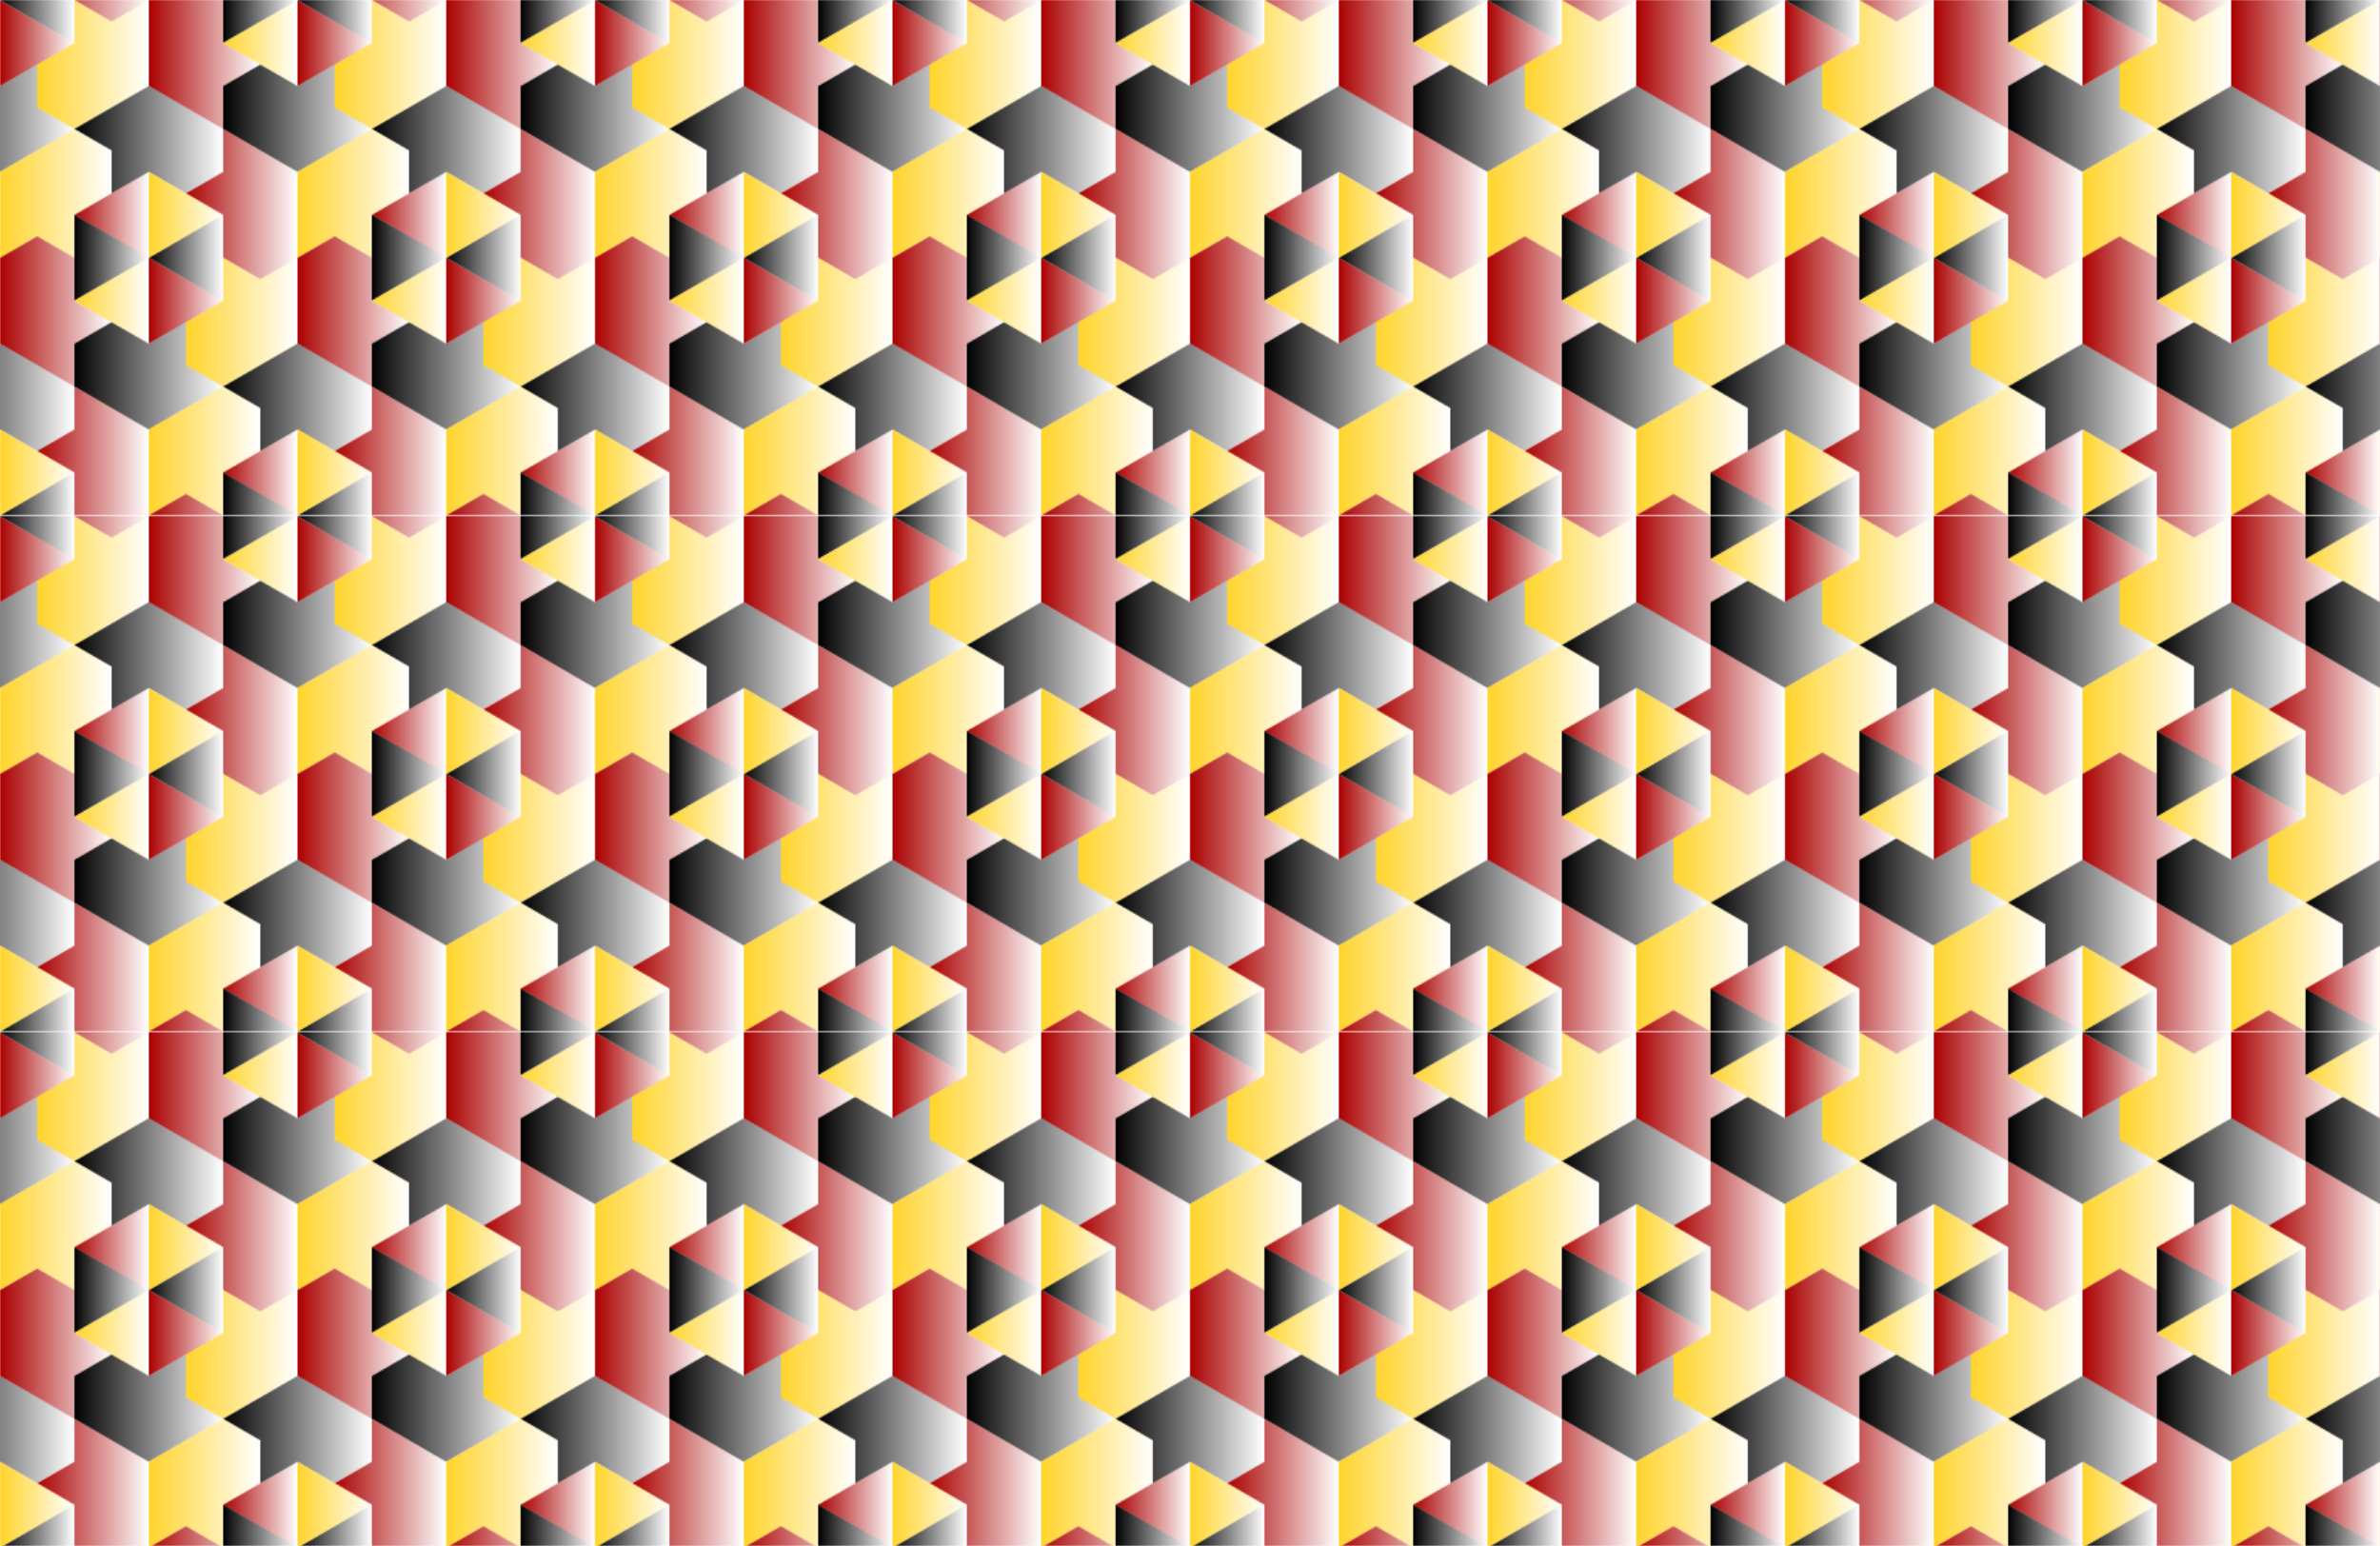
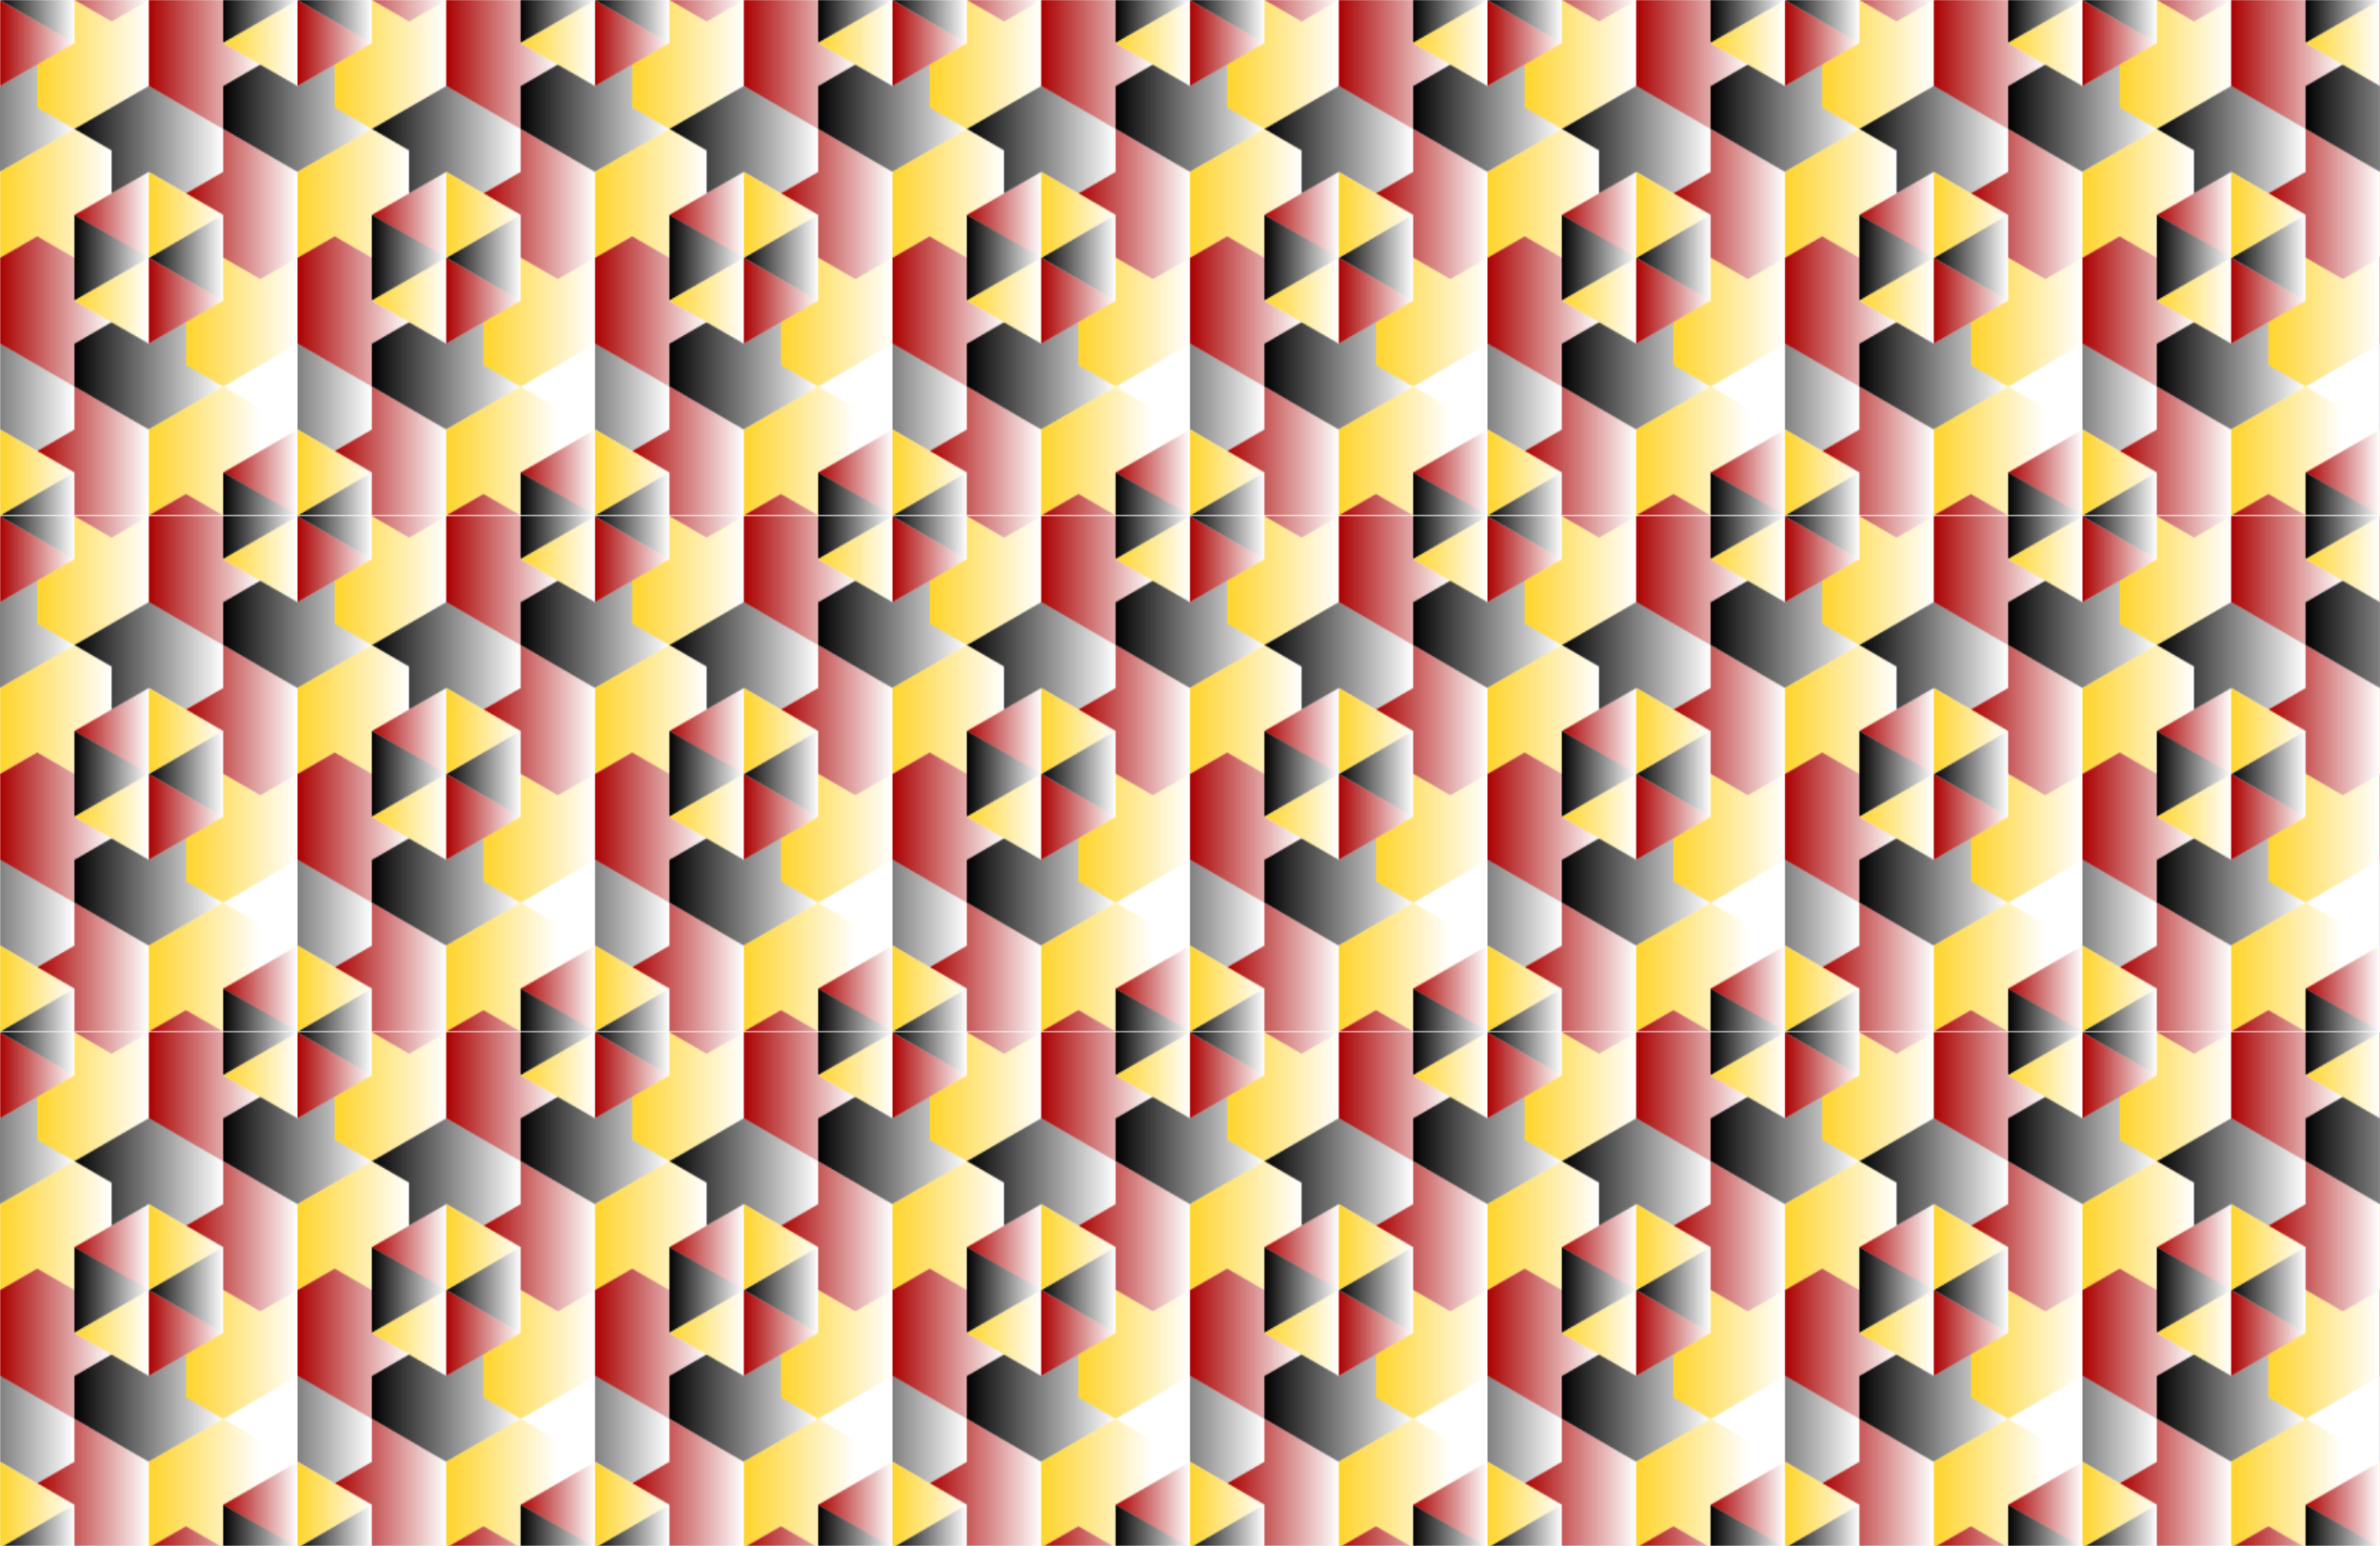
<svg xmlns="http://www.w3.org/2000/svg" height="293.29mm" width="451.56mm" version="1.1" viewBox="0 0 1600 1039.23">
  <defs>
    <linearGradient id="ae" y2="4017.8" gradientUnits="userSpaceOnUse" x2="-2754.7" y1="4017.8" x1="-2804.7">
      <stop offset="0" />
      <stop stop-opacity="0" offset="1" />
    </linearGradient>
    <linearGradient id="ad" y2="3988.9" gradientUnits="userSpaceOnUse" x2="-2754.7" y1="3988.9" x1="-2804.7">
      <stop stop-color="#a00" offset="0" />
      <stop stop-color="#a00" stop-opacity="0" offset="1" />
    </linearGradient>
    <linearGradient id="ac" y2="3988.9" gradientUnits="userSpaceOnUse" x2="-2904.7" y1="3988.9" x1="-2954.7">
      <stop stop-color="#ffd42a" offset="0" />
      <stop stop-color="#ffd42a" stop-opacity="0" offset="1" />
    </linearGradient>
    <linearGradient id="ab" y2="4017.8" gradientUnits="userSpaceOnUse" x2="-2904.7" y1="4017.8" x1="-2954.7">
      <stop offset="0" />
      <stop stop-opacity="0" offset="1" />
    </linearGradient>
    <linearGradient id="aa" y2="3815.7" gradientUnits="userSpaceOnUse" x2="-2804.7" y1="3815.7" x1="-2854.7">
      <stop stop-color="#ffd42a" offset="0" />
      <stop stop-color="#ffd42a" stop-opacity="0" offset="1" />
    </linearGradient>
    <linearGradient id="z" y2="3844.6" gradientUnits="userSpaceOnUse" x2="-2804.7" y1="3844.6" x1="-2854.7">
      <stop offset="0" />
      <stop stop-opacity="0" offset="1" />
    </linearGradient>
    <linearGradient id="y" y2="3873.5" gradientUnits="userSpaceOnUse" x2="-2804.7" y1="3873.5" x1="-2854.7">
      <stop stop-color="#a00" offset="0" />
      <stop stop-color="#a00" stop-opacity="0" offset="1" />
    </linearGradient>
    <linearGradient id="x" y2="3873.5" gradientUnits="userSpaceOnUse" x2="-2854.7" y1="3873.5" x1="-2904.7">
      <stop stop-color="#ffd42a" offset="0" />
      <stop stop-color="#ffd42a" stop-opacity="0" offset="1" />
    </linearGradient>
    <linearGradient id="w" y2="3844.6" gradientUnits="userSpaceOnUse" x2="-2854.7" y1="3844.6" x1="-2904.7">
      <stop offset="0" />
      <stop stop-opacity="0" offset="1" />
    </linearGradient>
    <linearGradient id="v" y2="3815.7" gradientUnits="userSpaceOnUse" x2="-2854.7" y1="3815.7" x1="-2904.7">
      <stop stop-color="#a00" offset="0" />
      <stop stop-color="#a00" stop-opacity="0" offset="1" />
    </linearGradient>
    <linearGradient id="u" y2="3671.4" gradientUnits="userSpaceOnUse" x2="-2904.7" y1="3671.4" x1="-2954.7">
      <stop offset="0" />
      <stop stop-opacity="0" offset="1" />
    </linearGradient>
    <linearGradient id="t" y2="3700.3" gradientUnits="userSpaceOnUse" x2="-2904.7" y1="3700.3" x1="-2954.7">
      <stop stop-color="#a00" offset="0" />
      <stop stop-color="#a00" stop-opacity="0" offset="1" />
    </linearGradient>
    <linearGradient id="s" y2="3700.3" gradientUnits="userSpaceOnUse" x2="-2754.7" y1="3700.3" x1="-2804.7">
      <stop stop-color="#ffd42a" offset="0" />
      <stop stop-color="#ffd42a" stop-opacity="0" offset="1" />
    </linearGradient>
    <linearGradient id="r" y2="3671.4" gradientUnits="userSpaceOnUse" x2="-2754.7" y1="3671.4" x1="-2804.7">
      <stop offset="0" />
      <stop stop-opacity="0" offset="1" />
    </linearGradient>
    <linearGradient id="q" y2="4053.9" gradientUnits="userSpaceOnUse" x2="-2779.7" y1="4053.9" x1="-2854.7">
      <stop stop-color="#a00" offset="0" />
      <stop stop-color="#a00" stop-opacity="0" offset="1" />
    </linearGradient>
    <linearGradient id="p" y2="3974.5" gradientUnits="userSpaceOnUse" x2="-2779.7" y1="3974.5" x1="-2854.7">
      <stop stop-color="#ffd42a" offset="0" />
      <stop stop-color="#ffd42a" stop-opacity="0" offset="1" />
    </linearGradient>
    <linearGradient id="o" y2="3938.4" gradientUnits="userSpaceOnUse" x2="-2704.7" y1="3938.4" x1="-2804.7">
      <stop offset="0" />
      <stop stop-opacity="0" offset="1" />
    </linearGradient>
    <linearGradient id="n" y2="3981.7" gradientUnits="userSpaceOnUse" x2="-2854.7" y1="3981.7" x1="-2929.7">
      <stop stop-color="#a00" offset="0" />
      <stop stop-color="#a00" stop-opacity="0" offset="1" />
    </linearGradient>
    <linearGradient id="m" y2="3938.4" gradientUnits="userSpaceOnUse" x2="-2904.7" y1="3938.4" x1="-3004.7">
      <stop offset="0" />
      <stop stop-opacity="0" offset="1" />
    </linearGradient>
    <linearGradient id="l" y2="3880.7" gradientUnits="userSpaceOnUse" x2="-2879.7" y1="3880.7" x1="-2954.7">
      <stop stop-color="#a00" offset="0" />
      <stop stop-color="#a00" stop-opacity="0" offset="1" />
    </linearGradient>
    <linearGradient id="k" y2="3801.3" gradientUnits="userSpaceOnUse" x2="-2879.7" y1="3801.3" x1="-2954.7">
      <stop stop-color="#ffd42a" offset="0" />
      <stop stop-color="#ffd42a" stop-opacity="0" offset="1" />
    </linearGradient>
    <linearGradient id="j" y2="3924" gradientUnits="userSpaceOnUse" x2="-2804.7" y1="3924" x1="-2904.7">
      <stop offset="0" />
      <stop stop-opacity="0" offset="1" />
    </linearGradient>
    <linearGradient id="i" y2="3887.9" gradientUnits="userSpaceOnUse" x2="-2754.7" y1="3887.9" x1="-2829.7">
      <stop stop-color="#ffd42a" offset="0" />
      <stop stop-color="#ffd42a" stop-opacity="0" offset="1" />
    </linearGradient>
    <linearGradient id="h" y2="3808.5" gradientUnits="userSpaceOnUse" x2="-2754.7" y1="3808.5" x1="-2829.7">
      <stop stop-color="#a00" offset="0" />
      <stop stop-color="#a00" stop-opacity="0" offset="1" />
    </linearGradient>
    <linearGradient id="g" y2="3765.2" gradientUnits="userSpaceOnUse" x2="-2804.7" y1="3765.2" x1="-2904.7">
      <stop offset="0" />
      <stop stop-opacity="0" offset="1" />
    </linearGradient>
    <linearGradient id="f" y2="3707.5" gradientUnits="userSpaceOnUse" x2="-2779.7" y1="3707.5" x1="-2854.7">
      <stop stop-color="#a00" offset="0" />
      <stop stop-color="#a00" stop-opacity="0" offset="1" />
    </linearGradient>
    <linearGradient id="e" y2="3750.8" gradientUnits="userSpaceOnUse" x2="-2704.7" y1="3750.8" x1="-2804.7">
      <stop offset="0" />
      <stop stop-opacity="0" offset="1" />
    </linearGradient>
    <linearGradient id="d" y2="3750.8" gradientUnits="userSpaceOnUse" x2="-2904.7" y1="3750.8" x1="-3004.7">
      <stop offset="0" />
      <stop stop-opacity="0" offset="1" />
    </linearGradient>
    <linearGradient id="c" y2="3714.7" gradientUnits="userSpaceOnUse" x2="-2854.7" y1="3714.7" x1="-2929.7">
      <stop stop-color="#ffd42a" offset="0" />
      <stop stop-color="#ffd42a" stop-opacity="0" offset="1" />
    </linearGradient>
    <linearGradient id="b" y2="3635.3" gradientUnits="userSpaceOnUse" x2="-2854.7" y1="3635.3" x1="-2929.7">
      <stop stop-color="#a00" offset="0" />
      <stop stop-color="#a00" stop-opacity="0" offset="1" />
    </linearGradient>
    <clipPath id="af" clipPathUnits="userSpaceOnUse">
      <rect opacity="0.217" height="346.41" width="200" y="3671.4" x="-2954.7" fill="#f0f" />
    </clipPath>
    <pattern id="a" width="200" patternUnits="userSpaceOnUse" patternTransform="translate(-2954.7 3671.4)" height="346.41">
      <g transform="translate(2954.7 -3671.4)" clip-path="url(#af)">
        <path d="m-2904.7 3671.4 25 14.434 25-14.434v-28.868-28.868l-50-28.868v28.868l-25 14.434 25 14.434z" fill-rule="evenodd" fill="url(#b)" />
        <path d="m-2929.7 3714.7v28.868l25 14.434 25-14.434 25-14.434v-57.735l-25 14.434-25-14.434v28.868z" fill-rule="evenodd" fill="url(#c)" />
        <path d="m-2979.7 3714.7-25 14.434v28.868l25 14.434 25 14.434 50-28.868-25-14.434v-28.868l-25 14.434z" fill-rule="evenodd" fill="url(#d)" />
        <path d="m-2779.7 3714.7-25 14.434v28.868l25 14.434 25 14.434 50-28.868-25-14.434v-28.868l-25 14.434z" fill-rule="evenodd" fill="url(#e)" />
        <path d="m-2804.7 3671.4-25-14.434-25 14.434v28.868 28.868l50 28.868v-28.868l25-14.434-25-14.434z" fill-rule="evenodd" fill="url(#f)" />
        <path d="m-2829.7 3801.3 25-14.434v-28.868l-25-14.434-25-14.434-50 28.868 25 14.434v28.868l25-14.434z" fill-rule="evenodd" fill="url(#g)" />
        <path d="m-2804.7 3844.6 25 14.434 25-14.434v-28.868-28.868l-50-28.868v28.868l-25 14.434 25 14.434z" fill-rule="evenodd" fill="url(#h)" />
        <path d="m-2829.7 3887.9v28.868l25 14.434 25-14.434 25-14.434v-57.735l-25 14.434-25-14.434v28.868z" fill-rule="evenodd" fill="url(#i)" />
        <path d="m-2879.7 3887.9-25 14.434v28.868l25 14.434 25 14.434 50-28.868-25-14.434v-28.868l-25 14.434z" fill-rule="evenodd" fill="url(#j)" />
        <path d="m-2879.7 3801.3v-28.868l-25-14.434-25 14.434-25 14.434v57.735l25-14.434 25 14.434v-28.868z" fill-rule="evenodd" fill="url(#k)" />
        <path d="m-2904.7 3844.6-25-14.434-25 14.434v28.868 28.868l50 28.868v-28.868l25-14.434-25-14.434z" fill-rule="evenodd" fill="url(#l)" />
        <path d="m-2929.7 3974.5 25-14.434v-28.868l-25-14.434-25-14.434-50 28.868 25 14.434v28.868l25-14.434z" fill-rule="evenodd" fill="url(#m)" />
        <path d="m-2904.7 4017.8 25 14.434 25-14.434v-28.868-28.868l-50-28.868v28.868l-25 14.434 25 14.434z" fill-rule="evenodd" fill="url(#n)" />
-         <path d="m-2729.7 3974.5 25-14.434v-28.868l-25-14.434-25-14.434-50 28.868 25 14.434v28.868l25-14.434z" fill-rule="evenodd" fill="url(#o)" />
        <path d="m-2779.7 3974.5-0-28.868-25-14.434-25 14.434-25 14.434v57.735l25-14.434 25 14.434v-28.868z" fill-rule="evenodd" fill="url(#p)" />
        <path d="m-2804.7 4017.8-25-14.434-25 14.434v28.868 28.868l50 28.868v-28.868l25-14.434-25-14.434z" fill-rule="evenodd" fill="url(#q)" />
        <path d="m-2804.7 3642.5v57.735l50-28.868z" fill-rule="evenodd" fill="url(#r)" />
        <path d="m-2754.7 3671.4v57.735l-50-28.868z" fill-rule="evenodd" fill="url(#s)" />
        <path d="m-2954.7 3671.4v57.735l50-28.868z" fill-rule="evenodd" fill="url(#t)" />
        <path d="m-2904.7 3642.5v57.735l-50-28.868z" fill-rule="evenodd" fill="url(#u)" />
        <path d="m-2854.7 3786.9v57.735l-50-28.868z" fill-rule="evenodd" fill="url(#v)" />
        <path d="m-2904.7 3815.7v57.735l50-28.868z" fill-rule="evenodd" fill="url(#w)" />
        <path d="m-2854.7 3844.6v57.735l-50-28.868z" fill-rule="evenodd" fill="url(#x)" />
        <path d="m-2854.7 3844.6v57.735l50-28.868z" fill-rule="evenodd" fill="url(#y)" />
        <path d="m-2804.7 3815.7v57.735l-50-28.868z" fill-rule="evenodd" fill="url(#z)" />
        <path d="m-2854.7 3786.9v57.735l50-28.868z" fill-rule="evenodd" fill="url(#aa)" />
        <path d="m-2904.7 3988.9v57.735l-50-28.868z" fill-rule="evenodd" fill="url(#ab)" />
        <path d="m-2954.7 3960.1v57.735l50-28.868z" fill-rule="evenodd" fill="url(#ac)" />
        <path d="m-2754.7 3960.1v57.735l-50-28.868z" fill-rule="evenodd" fill="url(#ad)" />
        <path d="m-2804.7 3988.9v57.735l50-28.868z" fill-rule="evenodd" fill="url(#ae)" />
      </g>
    </pattern>
  </defs>
  <g transform="translate(2954.7 -3671.3)">
    <rect height="1039.2" width="1600" y="3671.3" x="-2954.7" fill="url(#a)" />
  </g>
</svg>